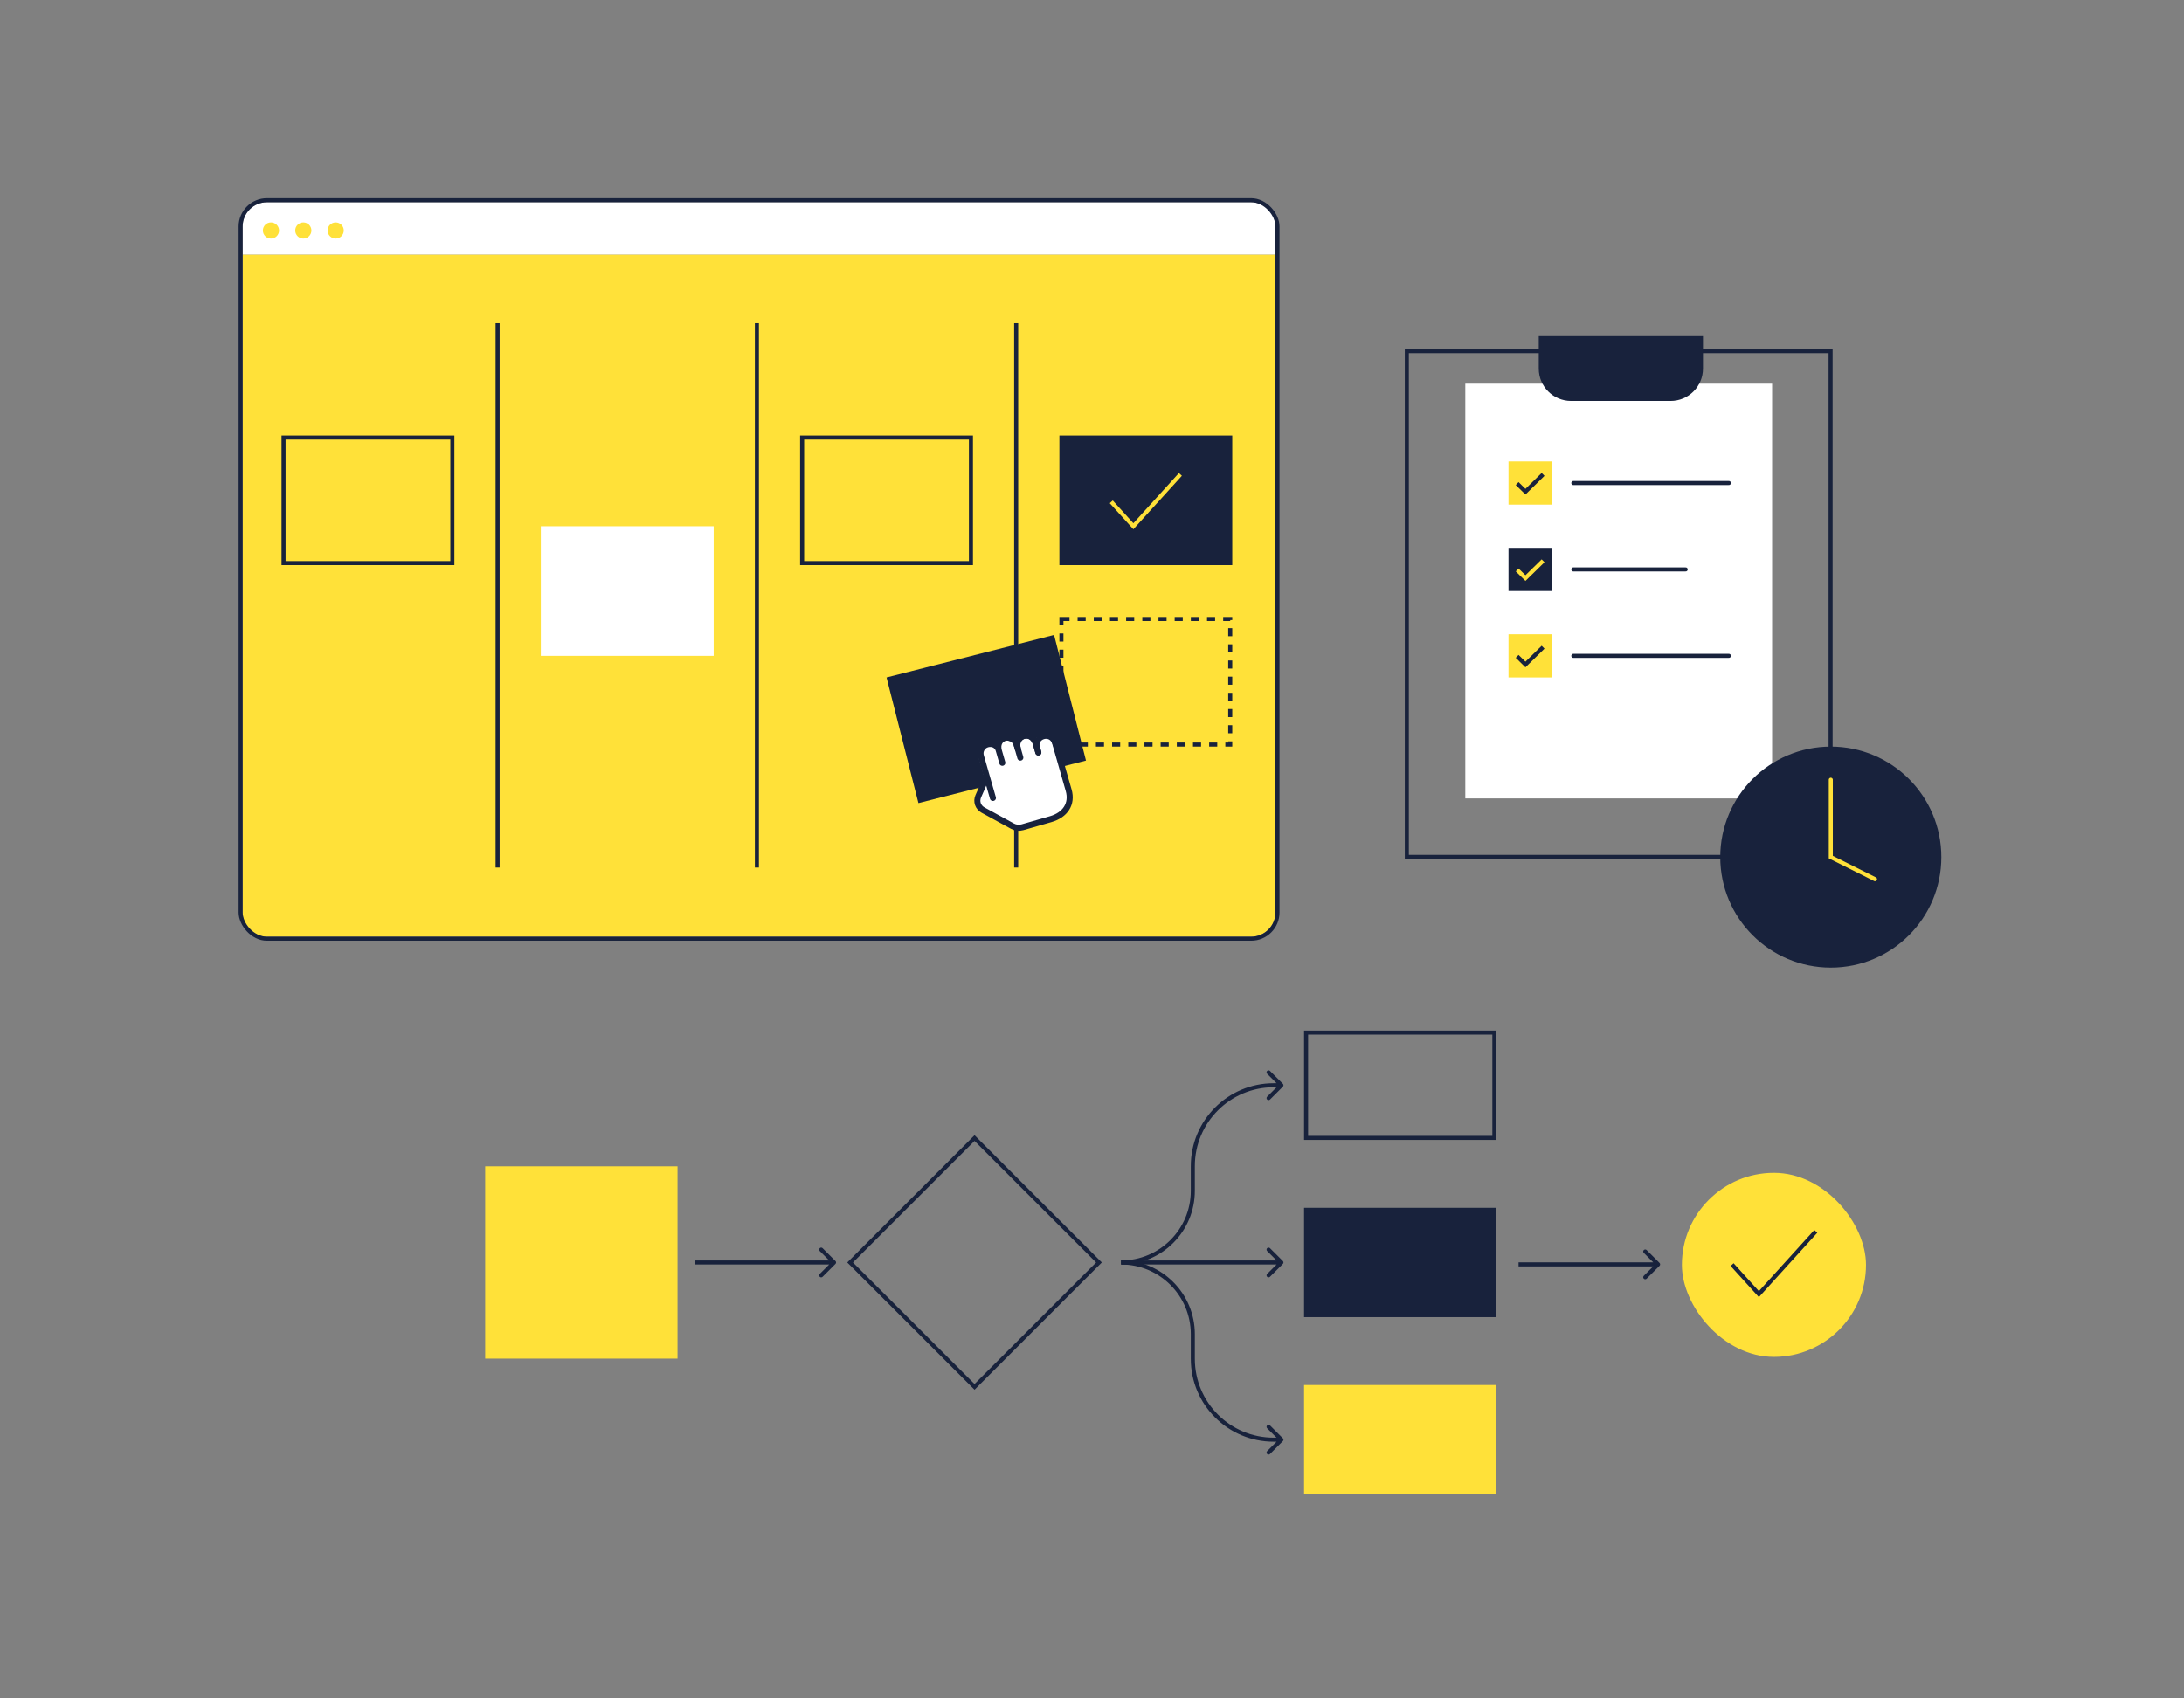
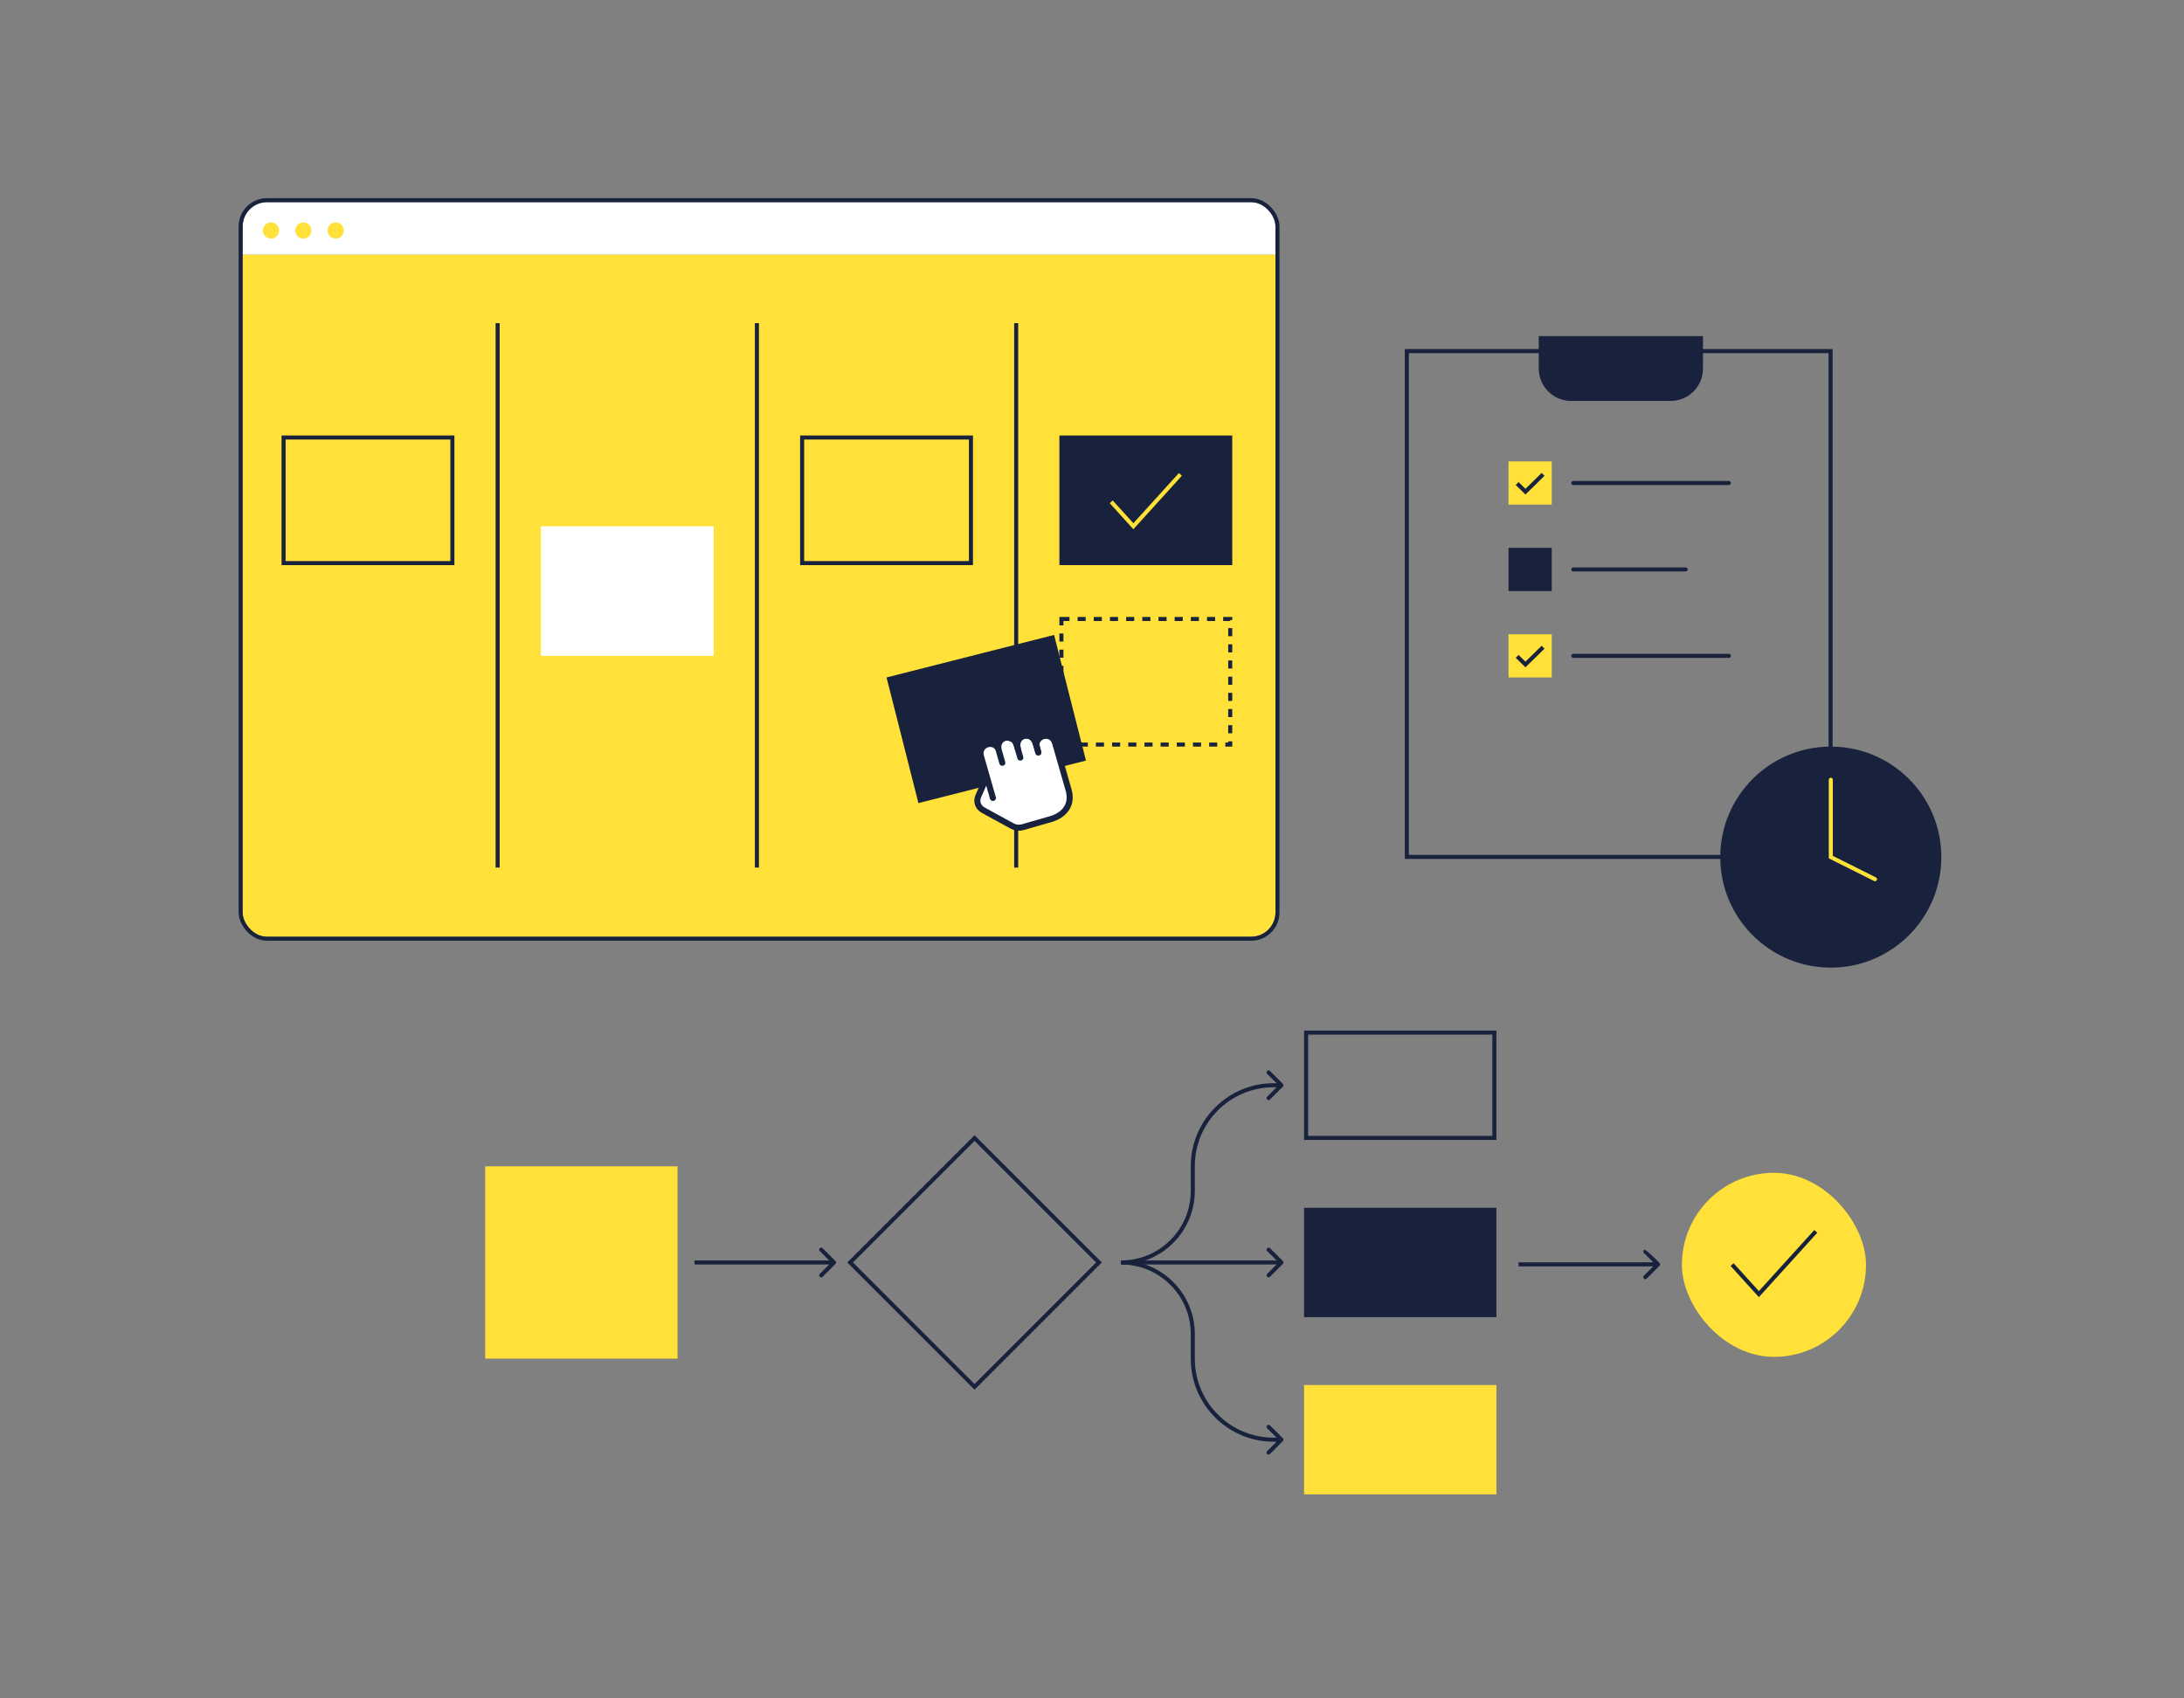
<svg xmlns="http://www.w3.org/2000/svg" width="540" height="420" viewBox="0 0 540 420" fill="none">
  <rect x="0" y="0" width="540" height="420" fill="#808080" stroke="none" />
  <rect x="119.967" y="288.422" width="47.557" height="47.557" fill="#FFE139" />
  <rect x="240.957" y="281.436" width="43.507" height="43.507" transform="rotate(45 240.957 281.436)" stroke="#18223C" />
  <rect x="322.933" y="255.353" width="46.557" height="26.042" stroke="#18223C" />
  <rect x="322.933" y="299.18" width="46.557" height="26.042" fill="#18223C" stroke="#18223C" />
  <rect x="322.433" y="342.506" width="47.557" height="27.042" fill="#FFE139" />
  <rect x="415.852" y="290.027" width="45.521" height="45.521" rx="22.76" fill="#FFE139" />
  <path d="M428.267 312.726L434.888 320.029L448.958 304.511" stroke="#18223C" />
  <path d="M206.576 312.553C206.771 312.358 206.771 312.041 206.576 311.846L203.394 308.664C203.198 308.468 202.882 308.468 202.687 308.664C202.491 308.859 202.491 309.176 202.687 309.371L205.515 312.199L202.687 315.028C202.491 315.223 202.491 315.539 202.687 315.735C202.882 315.93 203.198 315.93 203.394 315.735L206.576 312.553ZM171.72 312.699H189.437V311.699H171.72V312.699ZM189.437 312.699H206.222V311.699H189.437V312.699Z" fill="#18223C" />
  <path d="M294.925 312.199L294.925 312.699H294.925L294.925 312.199ZM317.192 312.553C317.387 312.358 317.387 312.041 317.192 311.846L314.01 308.664C313.814 308.468 313.498 308.468 313.303 308.664C313.107 308.859 313.107 309.176 313.303 309.371L316.131 312.199L313.303 315.028C313.107 315.223 313.107 315.539 313.303 315.735C313.498 315.93 313.814 315.93 314.01 315.735L317.192 312.553ZM277.208 312.699H294.925V311.699H277.208V312.699ZM294.925 312.699L316.838 312.699L316.838 311.699L294.925 311.699L294.925 312.699Z" fill="#18223C" />
-   <path d="M410.323 313.02C410.519 312.824 410.519 312.508 410.323 312.312L407.141 309.13C406.946 308.935 406.629 308.935 406.434 309.13C406.239 309.326 406.239 309.642 406.434 309.838L409.263 312.666L406.434 315.494C406.239 315.69 406.239 316.006 406.434 316.202C406.629 316.397 406.946 316.397 407.141 316.202L410.323 313.02ZM375.468 313.166H409.97V312.166H375.468V313.166Z" fill="#18223C" />
+   <path d="M410.323 313.02C410.519 312.824 410.519 312.508 410.323 312.312C406.946 308.935 406.629 308.935 406.434 309.13C406.239 309.326 406.239 309.642 406.434 309.838L409.263 312.666L406.434 315.494C406.239 315.69 406.239 316.006 406.434 316.202C406.629 316.397 406.946 316.397 407.141 316.202L410.323 313.02ZM375.468 313.166H409.97V312.166H375.468V313.166Z" fill="#18223C" />
  <path d="M317.192 268.727C317.387 268.531 317.387 268.215 317.192 268.019L314.01 264.838C313.814 264.642 313.498 264.642 313.303 264.838C313.107 265.033 313.107 265.349 313.303 265.545L316.131 268.373L313.303 271.201C313.107 271.397 313.107 271.713 313.303 271.909C313.498 272.104 313.814 272.104 314.01 271.909L317.192 268.727ZM295.425 294.483V288.373H294.425V294.483H295.425ZM314.925 268.873H316.838V267.873H314.925V268.873ZM295.425 288.373C295.425 277.603 304.155 268.873 314.925 268.873V267.873C303.603 267.873 294.425 277.051 294.425 288.373H295.425ZM277.208 312.7C287.269 312.7 295.425 304.544 295.425 294.483H294.425C294.425 303.991 286.716 311.7 277.208 311.7V312.7Z" fill="#18223C" />
  <path d="M317.192 356.38C317.387 356.184 317.387 355.868 317.192 355.672L314.01 352.49C313.814 352.295 313.498 352.295 313.303 352.49C313.107 352.686 313.107 353.002 313.303 353.198L316.131 356.026L313.303 358.854C313.107 359.05 313.107 359.366 313.303 359.561C313.498 359.757 313.814 359.757 314.01 359.561L317.192 356.38ZM294.425 329.916V336.026H295.425V329.916H294.425ZM314.925 356.526H316.838V355.526H314.925V356.526ZM294.425 336.026C294.425 347.348 303.603 356.526 314.925 356.526V355.526C304.155 355.526 295.425 346.796 295.425 336.026H294.425ZM277.208 312.699C286.716 312.699 294.425 320.408 294.425 329.916H295.425C295.425 319.855 287.269 311.699 277.208 311.699V312.699Z" fill="#18223C" />
  <path d="M60 56C60 52.686 62.686 50 66 50H309.361C312.675 50 315.361 52.686 315.361 56V63H60V56Z" fill="white" />
  <circle cx="67" cy="57" r="2" fill="#FFE139" />
  <circle cx="75" cy="57" r="2" fill="#FFE139" />
  <circle cx="83" cy="57" r="2" fill="#FFE139" />
  <path d="M60 63H315.361V225.638C315.361 228.951 312.675 231.638 309.361 231.638H66C62.686 231.638 60 228.951 60 225.638V63Z" fill="#FFE139" />
  <rect x="59.5" y="49.5" width="256.361" height="182.638" rx="6.5" stroke="#18223C" />
  <rect x="70.116" y="108.196" width="41.738" height="31.054" stroke="#18223C" />
  <rect x="133.724" y="130.134" width="42.738" height="32.054" fill="white" />
  <rect x="198.331" y="108.196" width="41.738" height="31.054" stroke="#18223C" />
  <rect x="262.438" y="108.196" width="41.738" height="31.054" fill="#18223C" stroke="#18223C" />
  <path d="M274.76 124.101L280.23 130.135L291.855 117.313" stroke="#FFE139" />
  <rect x="262.438" y="153.071" width="41.738" height="31.054" stroke="#18223C" stroke-dasharray="2 2" />
  <path d="M123.039 79.917V214.543" stroke="#18223C" />
  <path d="M187.146 79.917V214.543" stroke="#18223C" />
  <path d="M251.254 79.917V214.543" stroke="#18223C" />
  <rect x="219.2" y="167.53" width="42.738" height="32.054" transform="rotate(-14.242 219.2 167.53)" fill="#18223C" />
  <path d="M241.008 198.37L243.658 193.139L242.079 187.631L242.823 184.437L246.088 184.246L248.191 182.898L250.887 183.615L252.223 182.487L255.71 182.488L259.52 181.886L264.63 196.815L261.98 202.046L252.01 204.903L241.008 198.37Z" fill="white" />
  <path d="M243.852 192.407L241.883 196.907C241.608 197.536 241.576 198.222 241.792 198.847C242.009 199.471 242.46 199.995 243.068 200.327L250.365 204.317C251.095 204.716 251.989 204.806 252.832 204.564L259.776 202.574C263.382 201.54 265.201 198.809 264.225 195.405L260.881 183.738C259.989 180.626 255.481 181.918 256.373 185.03" stroke="#18223C" stroke-width="1.5" stroke-linecap="round" stroke-linejoin="round" />
  <path d="M252.278 187.349L251.651 185.163L252.278 187.349ZM251.427 184.381L251.651 185.163L251.427 184.381ZM256.731 186.073L256.104 183.887C255.132 180.493 250.679 181.77 251.651 185.163" fill="white" />
  <path d="M256.731 186.073L256.104 183.887C255.132 180.493 250.679 181.77 251.651 185.163M252.278 187.349L251.651 185.163L252.278 187.349ZM251.427 184.381L251.651 185.163L251.427 184.381Z" stroke="#18223C" stroke-width="1.5" stroke-linecap="round" stroke-linejoin="round" />
  <path d="M245.5 197.325L242.521 186.935C242.352 186.344 242.424 185.71 242.722 185.173C243.02 184.636 243.519 184.239 244.11 184.07C245.339 183.717 246.572 184.255 246.925 185.486L247.825 188.627" fill="white" />
  <path d="M251.651 185.164C250.679 181.771 255.132 180.494 256.104 183.887L256.731 186.074M251.427 184.381C250.455 180.988 246.002 182.265 246.974 185.658L247.825 188.627L246.925 185.486C246.572 184.255 245.339 183.717 244.11 184.07C243.519 184.239 243.02 184.636 242.722 185.173C242.424 185.71 242.352 186.344 242.521 186.935L245.5 197.325" stroke="#18223C" stroke-width="1.5" stroke-linecap="round" stroke-linejoin="round" />
  <rect x="347.84" y="86.827" width="104.777" height="125.078" stroke="#18223C" />
-   <rect x="362.299" y="94.875" width="75.86" height="102.572" fill="white" />
  <path d="M380.462 83.122H421.064V91.149C421.064 95.567 417.482 99.149 413.064 99.149H388.462C384.044 99.149 380.462 95.567 380.462 91.149V83.122Z" fill="#18223C" />
  <rect x="372.983" y="114.106" width="10.685" height="10.685" fill="#FFE139" />
  <path d="M375.12 119.575L377.172 121.586L381.531 117.312" stroke="#18223C" />
  <path d="M389.01 119.449H427.474" stroke="#18223C" stroke-linecap="round" stroke-linejoin="round" />
  <rect x="372.983" y="135.477" width="10.685" height="10.685" fill="#18223C" />
-   <path d="M375.12 140.944L377.172 142.955L381.531 138.682" stroke="#FFE139" />
  <path d="M389.01 140.818H416.79" stroke="#18223C" stroke-linecap="round" stroke-linejoin="round" />
  <rect x="372.983" y="156.846" width="10.685" height="10.685" fill="#FFE139" />
  <path d="M375.12 162.313L377.171 164.325L381.531 160.051" stroke="#18223C" />
  <path d="M389.01 162.188H427.474" stroke="#18223C" stroke-linecap="round" stroke-linejoin="round" />
  <circle cx="452.669" cy="211.956" r="27.331" fill="#18223C" />
  <path d="M452.669 192.826V211.958L463.601 217.424" stroke="#FFE139" stroke-linecap="round" />
</svg>